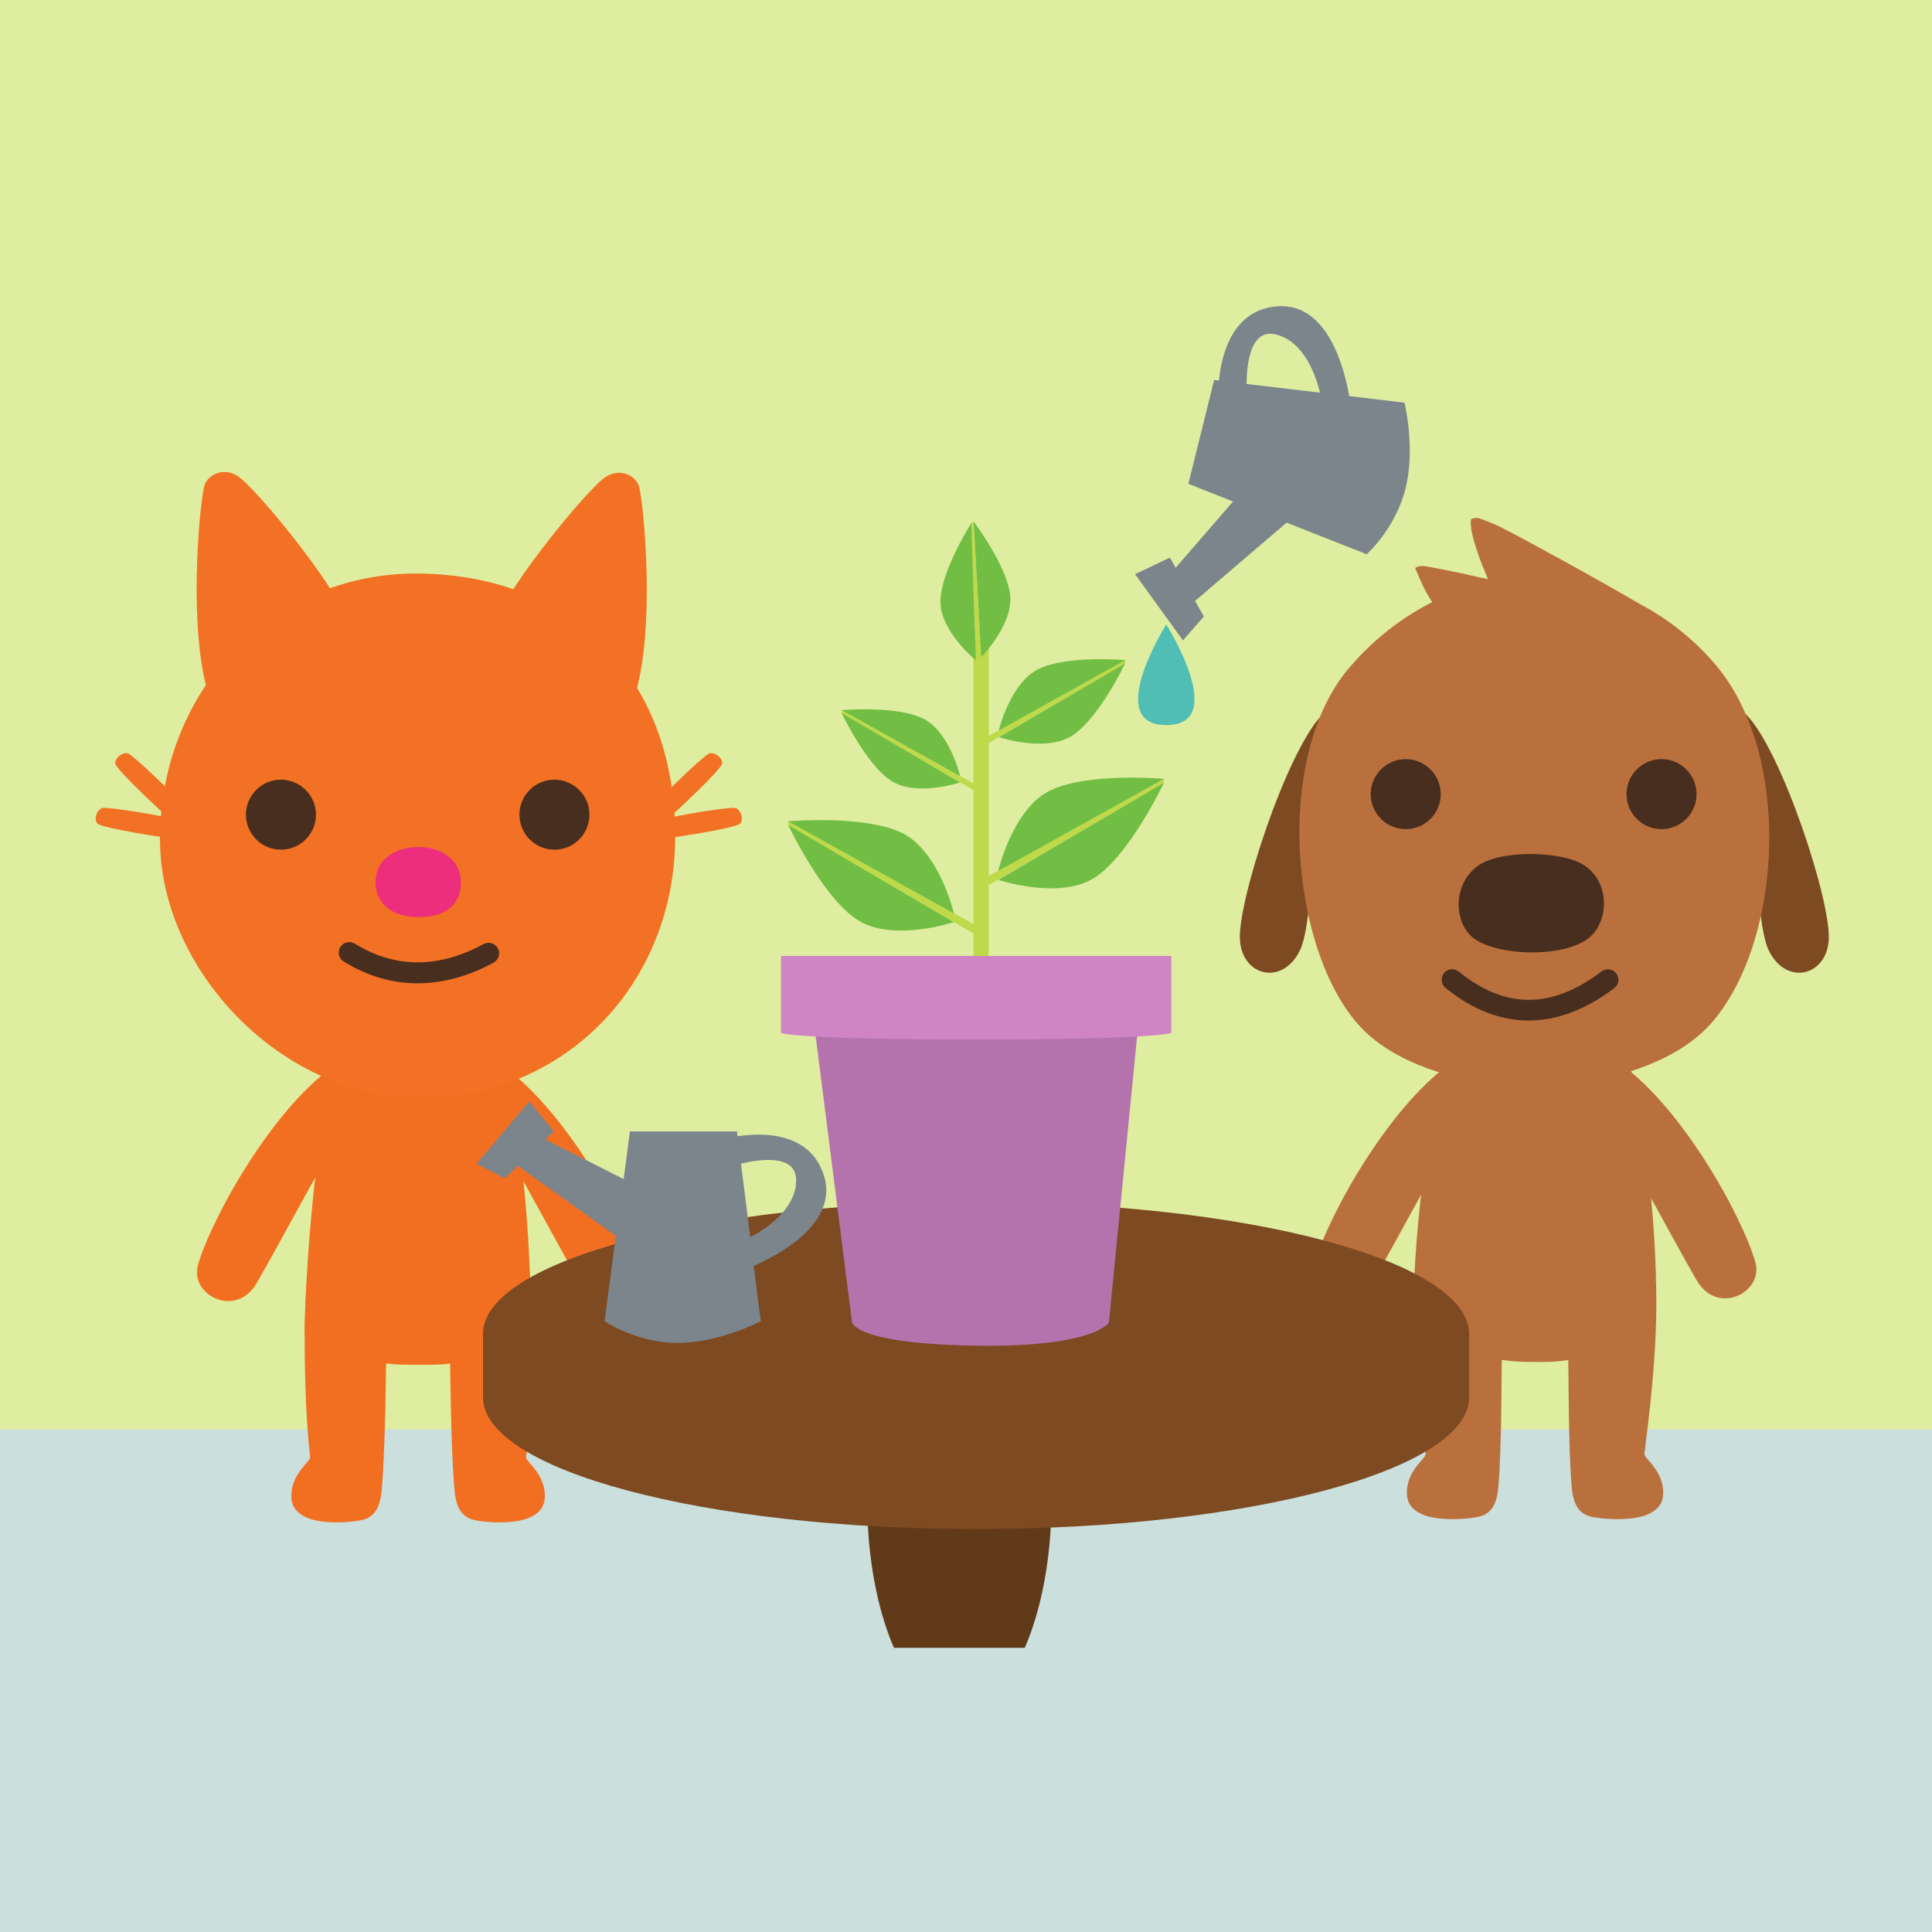
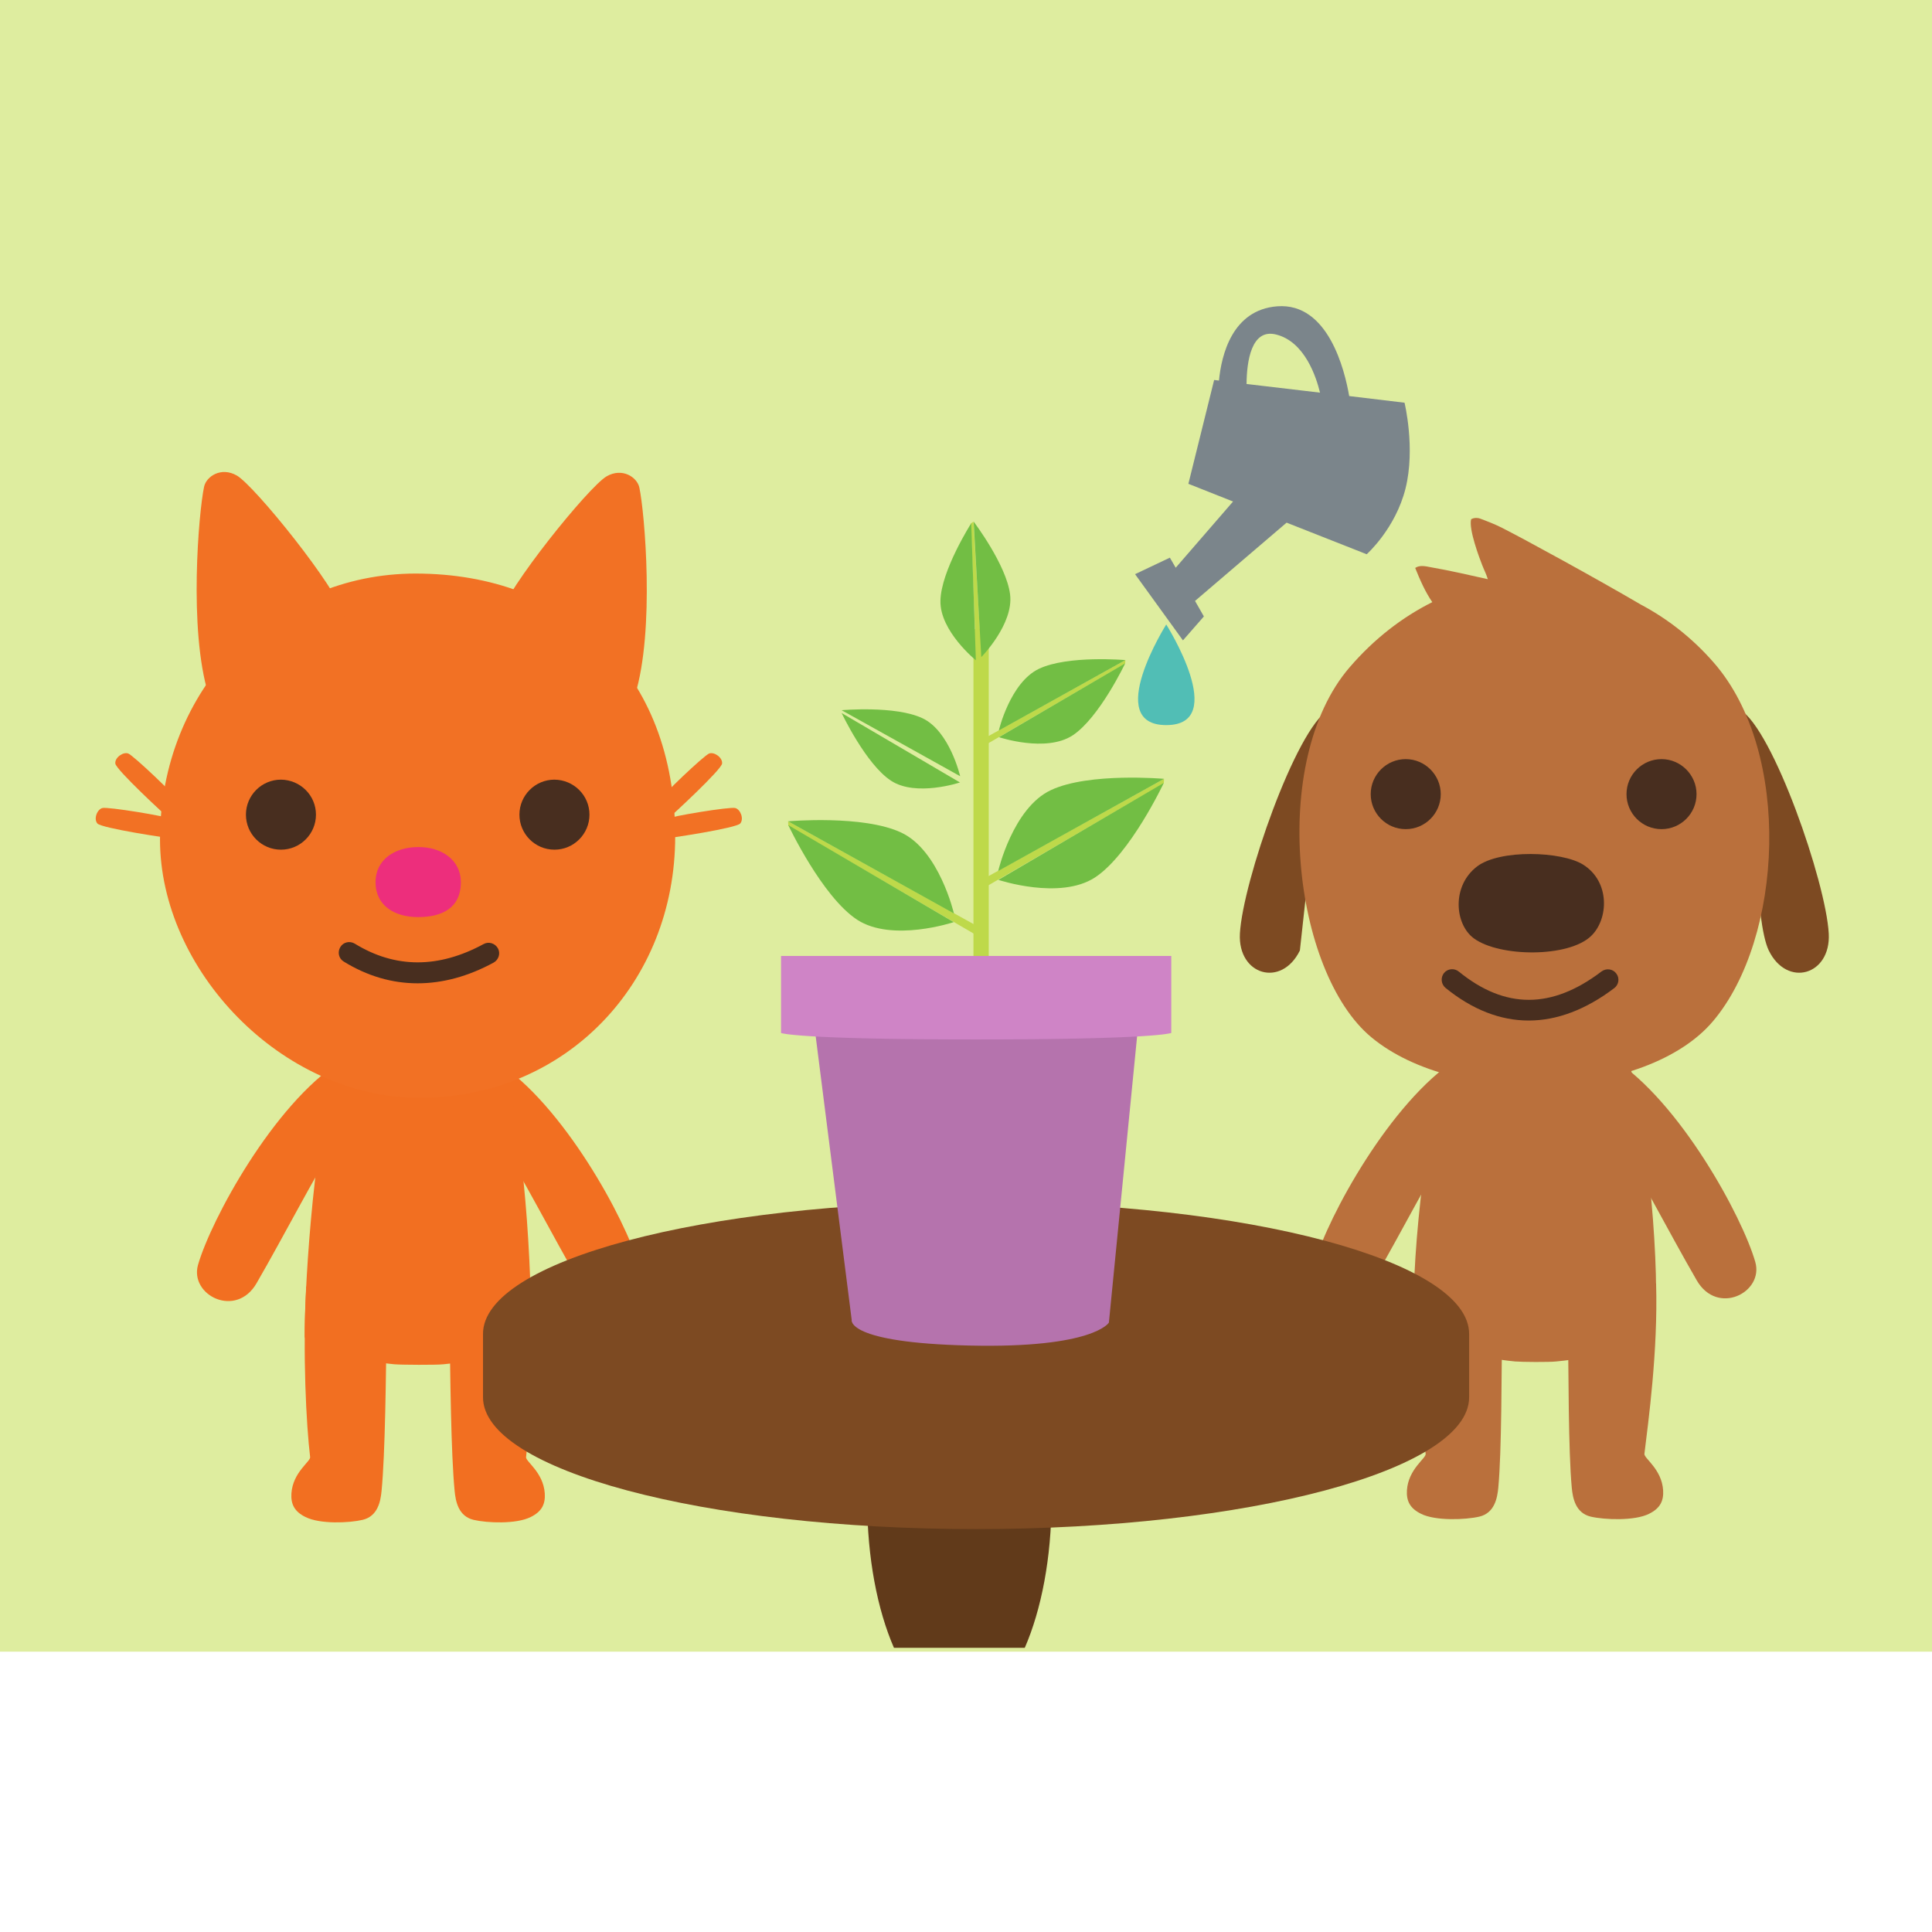
<svg xmlns="http://www.w3.org/2000/svg" version="1.1" x="0px" y="0px" viewBox="0 0 960 960" style="enable-background:new 0 0 960 960;" xml:space="preserve">
  <style type="text/css">
	.st0{fill-rule:evenodd;clip-rule:evenodd;fill:#DEED9F;}
	.st1{fill-rule:evenodd;clip-rule:evenodd;fill:#CBDFDD;}
	.st2{fill-rule:evenodd;clip-rule:evenodd;fill:#BA703C;}
	.st3{fill-rule:evenodd;clip-rule:evenodd;fill:#7D4A22;}
	.st4{fill:#482E1F;}
	.st5{fill-rule:evenodd;clip-rule:evenodd;fill:#482E1F;}
	.st6{fill-rule:evenodd;clip-rule:evenodd;fill:#F26F21;}
	.st7{fill-rule:evenodd;clip-rule:evenodd;fill:#F27124;}
	.st8{fill-rule:evenodd;clip-rule:evenodd;fill:#ED2E7C;}
	.st9{fill-rule:evenodd;clip-rule:evenodd;fill:#613A1A;}
	.st10{fill:#BED94A;}
	.st11{fill:#72BE44;}
	.st12{fill:#B573AD;}
	.st13{fill:#CF84C6;}
	.st14{fill:#7B858B;}
	.st15{fill:#51BEB5;}
</style>
  <g id="Layer_1">
</g>
  <g id="wall">
    <g>
      <rect class="st0" width="960" height="820.7" />
-       <rect y="710.2" class="st1" width="960" height="249.8" />
    </g>
  </g>
  <g id="scene_characters">
    <g>
      <g id="body_1_">
        <g id="legs_1_">
          <path id="leg_2_1_" class="st2" d="M822.9,637.7c-11.3,0.9-37.3,13.6-43.8,16.7c0.3,28.6,0.2,66.4,1.9,84.8      c0.5,5.3,1.9,12.6,9.4,14.4c6.8,1.6,21.9,2.2,29-1.4c5.7-2.8,7.3-6.6,7-11.7c-0.7-10.6-9.6-15.9-9.3-18.1      C819,706.7,823.9,671.3,822.9,637.7z" />
          <path id="leg_1_1_" class="st2" d="M702.6,637.7c11.3,0.9,37.3,13.6,43.8,16.7c-0.3,28.6-0.2,66.4-1.9,84.8      c-0.5,5.3-1.9,12.6-9.4,14.4c-6.8,1.6-21.9,2.2-29-1.4c-5.7-2.8-7.3-6.6-7-11.7c0.7-10.6,9.6-15.9,9.3-18.1      C706.5,706.7,701.6,671.3,702.6,637.7z" />
        </g>
        <path id="arm_2_1_" class="st2" d="M800.4,560.5c16,26.3,28.1,50.4,42.7,75.7c10.3,17.8,33.4,6,29.1-9.1     c-6.5-22.7-37.5-79.6-70.5-100.9L800.4,560.5z" />
        <path id="arm_1_1_" class="st2" d="M723.9,526.2c-33,21.3-64,78.3-70.5,100.9c-4.3,15.1,18.9,26.8,29.1,9.1     c14.6-25.3,26.7-49.4,42.7-75.7L723.9,526.2z" />
        <path id="body_6_" class="st2" d="M809.5,528.1c-4.2,0.3-26,0.7-45.9,0.9c-19.9-0.2-41.7-0.6-45.9-0.9     C706,571,699.9,647.2,703.5,662.7c1.2,4.9,30.4,12,49.3,13.8c3.6,0.3,16.8,0.4,20.5,0c20-1.9,46.9-7.9,48.3-13.8     C825.3,647.2,821.2,571,809.5,528.1z" />
      </g>
      <g id="head_1_">
        <g id="ears_1_">
-           <path id="ear_2_" class="st3" d="M660.1,352.7c-16.3,9.8-42.6,85.6-44,111.2c-1.1,20.7,20.7,27,29.8,8.4c7-14.4,7-73.9,9.1-88.7      C657.1,368.8,660.1,352.7,660.1,352.7z" />
+           <path id="ear_2_" class="st3" d="M660.1,352.7c-16.3,9.8-42.6,85.6-44,111.2c-1.1,20.7,20.7,27,29.8,8.4C657.1,368.8,660.1,352.7,660.1,352.7z" />
          <path id="ear_1_" class="st3" d="M864.7,352.7c16.3,9.8,42.6,85.6,44,111.2c1.1,20.7-20.7,27-29.8,8.4c-7-14.4-7-73.9-9.1-88.7      C867.7,368.8,864.7,352.7,864.7,352.7z" />
        </g>
        <path id="head_2_" class="st2" d="M851.6,329.3c-10.7-12.3-23.1-21.9-36.3-28.9c-22.9-13.4-57.3-32.2-68.7-38     c-3.7-1.9-7.4-3.3-11.1-4.7c-1-0.4-2.9-0.6-4.5,0.3c-1.3,5,4.2,19.5,5.5,22.8c1.1,2.8,1.8,3.9,2.8,7c-8.6-1.9-18.3-4.2-28.1-5.9     c-2.8-0.5-5.6-1.3-8,0.3c2.4,6,5,11.9,8.5,17c-14.8,7.4-28.8,18.1-41.1,32.4c-40.3,46.8-28.1,151.5,10.8,183.8     c42.6,35.4,137,30.9,169.8-8C885.9,466.4,890.8,374.2,851.6,329.3z" />
        <path id="mouoth_1_" class="st4" d="M759.6,507.1c-14.1,0-28-5.4-41.3-16.2c-2.2-1.8-2.6-5.1-0.8-7.4c1.8-2.2,5.1-2.6,7.4-0.7     c23,18.7,46.2,18.7,70.9-0.1c2.3-1.7,5.6-1.3,7.3,1c1.8,2.3,1.3,5.6-1,7.3C788,501.7,773.6,507.1,759.6,507.1z" />
        <path id="nose_1_" class="st5" d="M786.6,429.6c-10.6-6.6-41.2-7.7-52.6,0.9c-12.8,9.7-11.2,28.8-1.6,35.8     c12.7,9.3,47,9.6,58.2-1.2C799.3,456.8,800.2,438.1,786.6,429.6z" />
        <g id="eyes_1_">
          <path class="st4" d="M843,394.6c0,9.6-7.8,17.4-17.4,17.4s-17.4-7.8-17.4-17.4c0-9.6,7.8-17.4,17.4-17.4S843,385.1,843,394.6z" />
          <path class="st4" d="M715.9,394.6c0,9.6-7.8,17.4-17.4,17.4s-17.4-7.8-17.4-17.4c0-9.6,7.8-17.4,17.4-17.4      S715.9,385.1,715.9,394.6z" />
        </g>
      </g>
    </g>
    <g>
      <g id="body_7_">
        <g id="legs_2_">
          <path id="leg_2_2_" class="st6" d="M263.3,639.2c-11.3,0.9-33.3,13.1-39.9,16.3c0.3,28.6,0.7,66.8,2.5,85.3      c0.5,5.3,1.9,12.6,9.4,14.4c6.8,1.6,21.2,2.2,28.4-1.4c5.7-2.8,7.3-6.6,7-11.7c-0.7-10.6-9.6-15.9-9.3-18.1      C263.3,708.2,265.1,672.5,263.3,639.2z" />
          <path id="leg_1_2_" class="st6" d="M152.2,639.2c11.3,0.9,33.3,13.1,39.9,16.3c-0.3,28.6-0.7,66.8-2.5,85.3      c-0.5,5.3-1.9,12.6-9.4,14.4c-6.8,1.6-21.2,2.2-28.4-1.4c-5.7-2.8-7.3-6.6-7-11.7c0.7-10.6,9.6-15.9,9.3-18.1      C152.2,708.2,150.3,672.5,152.2,639.2z" />
        </g>
        <path id="arm_2_2_" class="st6" d="M245.5,561.9c16,26.3,28.1,50.4,42.7,75.7c10.3,17.8,33.4,6,29.1-9.1     c-6.5-22.7-37.5-79.6-70.5-100.9L245.5,561.9z" />
        <path id="arm_1_5_" class="st6" d="M168.9,527.6c-33,21.3-64,78.3-70.5,100.9c-4.3,15.1,18.9,26.8,29.1,9.1     c14.6-25.3,26.7-49.4,42.7-75.7L168.9,527.6z" />
        <path id="body_8_" class="st6" d="M250.6,529.6c-4.2,0.3-79.9,0.3-84.1,0c-11.7,42.9-15.3,116.7-15.1,134.5     c0.1,5,25.5,12,44.5,13.8c3.6,0.3,20.7,0.4,24.4,0c20-1.9,43.3-7.8,43.5-13.8C264.4,646.2,262.3,572.5,250.6,529.6z" />
      </g>
      <g id="head_5_">
        <g id="whiskers_1_">
          <path id="whisker2_2_" class="st7" d="M327.7,417c5.5-0.5,38.1-5.5,40.1-7.8c2-2.3,0.1-7.1-2.5-7.7c-2.6-0.7-31.5,4-35,5.6      L327.7,417z" />
          <path id="whisker_2_" class="st7" d="M330.1,408.4c4.3-3.6,28.4-26,28.7-29c0.3-3-3.9-5.9-6.4-5c-2.5,0.9-23.7,21-25.7,24.4      L330.1,408.4z" />
          <path id="whisker2_1_" class="st7" d="M88.5,417c-5.5-0.5-38.1-5.5-40.1-7.8c-2-2.3-0.1-7.1,2.5-7.7c2.6-0.7,31.5,4,35,5.6      L88.5,417z" />
          <path id="whisker_1_" class="st7" d="M86,408.4c-4.3-3.6-28.4-26-28.7-29c-0.3-3,3.9-5.9,6.4-5c2.5,0.9,23.7,21,25.7,24.4      L86,408.4z" />
        </g>
        <path id="head_6_" class="st7" d="M335.5,415.6c0,72.7-54.2,129.9-126.9,129.9c-69,0-129.1-63.8-129.1-128.4     c0-75,56.4-132.1,127-132.1C282.1,285,335.5,334.7,335.5,415.6z" />
        <g id="ears_2_">
          <path id="front_ear_2_" class="st7" d="M315.5,345.5c10-32.3,4.8-91.1,2.2-103.2c-1.1-5.2-8.5-10.1-16.3-5.6      c-8.9,5.2-49.7,55.7-53.4,69.8L315.5,345.5z" />
          <path id="front_ear_1_" class="st7" d="M103.6,345.1c-10-32.3-4.8-91.1-2.2-103.2c1.1-5.2,8.5-10.1,16.3-5.6      c8.9,5.2,49.7,55.7,53.4,69.8L103.6,345.1z" />
        </g>
        <path id="mouth_1_" class="st4" d="M207.5,488.6c-12.7,0-25-3.6-36.7-10.8c-2.5-1.5-3.2-4.7-1.7-7.2c1.5-2.5,4.7-3.2,7.2-1.7     c20,12.3,41.5,12.4,64,0.2c2.5-1.4,5.7-0.4,7.1,2.1c1.4,2.5,0.4,5.7-2.1,7.1C232.6,485.2,219.9,488.6,207.5,488.6z" />
        <path id="nose_2_" class="st8" d="M229,438.3c0,13-9.5,17.4-21.2,17.4c-11.7,0-21.2-5.6-21.2-17.4c0-11.1,9.5-17.4,21.2-17.4     C219.6,420.8,229,427.5,229,438.3z" />
        <g id="eyes_2_">
          <path class="st4" d="M292.9,404.8c0,9.6-7.8,17.4-17.4,17.4c-9.6,0-17.4-7.8-17.4-17.4c0-9.6,7.8-17.4,17.4-17.4      C285.1,387.5,292.9,395.2,292.9,404.8z" />
          <path class="st4" d="M157,404.8c0,9.6-7.8,17.4-17.4,17.4c-9.6,0-17.4-7.8-17.4-17.4c0-9.6,7.8-17.4,17.4-17.4      C149.2,387.5,157,395.2,157,404.8z" />
        </g>
      </g>
    </g>
  </g>
  <g id="table">
    <g>
      <path class="st9" d="M509.2,818.8c8.2-18.8,13.3-44.7,13.3-73.3c0-57.5-20.5-104-45.8-104s-45.8,46.6-45.8,104    c0,28.6,5.1,54.5,13.3,73.3H509.2z" />
      <path class="st3" d="M730,662.8c0-36.2-109.7-65.5-245-65.5s-245,29.3-245,65.5c0,5.4,0,26.1,0,31.5c0,36.2,109.7,65.5,245,65.5    s245-29.3,245-65.5C730,688.8,730,668.2,730,662.8z" />
    </g>
  </g>
  <g id="plant_understudy">
    <g>
      <rect x="483.7" y="312.6" class="st10" width="7.6" height="241.5" />
      <g>
        <polygon class="st10" points="391.6,408.1 391.7,410.3 484.7,464.4 484.7,459.7    " />
        <path class="st11" d="M473.9,458.2c0,0-30.5,10.2-48-1.2c-17.5-11.5-34.2-47-34.2-47L473.9,458.2z" />
        <path class="st11" d="M474,453.9c0,0-7.3-31.4-26.2-40.2c-18.9-8.9-56.2-5.6-56.2-5.6L474,453.9z" />
      </g>
      <g>
-         <polygon class="st10" points="418.1,352.9 418.2,354.5 484.7,393.2 484.7,389.8    " />
        <path class="st11" d="M477,388.8c0,0-21.9,7.3-34.3-0.9c-12.5-8.2-24.5-33.6-24.5-33.6L477,388.8z" />
        <path class="st11" d="M477.1,385.7c0,0-5.2-22.4-18.7-28.8s-40.2-4-40.2-4L477.1,385.7z" />
      </g>
      <g>
        <polygon class="st10" points="483.7,259.2 482.4,260.1 485.4,337 488.2,335.2    " />
        <path class="st11" d="M484.9,328.1c0,0-17.9-14.5-17.6-29.5c0.2-14.9,15.3-38.6,15.3-38.6L484.9,328.1z" />
        <path class="st11" d="M487.6,326.5c0,0,16.2-16.4,14.3-31.2c-1.9-14.8-18.1-36.1-18.1-36.1L487.6,326.5z" />
      </g>
      <g>
        <polygon class="st10" points="578.4,387 578.3,389.2 485.3,443.3 485.3,438.6    " />
        <path class="st11" d="M496.1,437.2c0,0,30.5,10.2,48-1.2c17.5-11.5,34.2-47,34.2-47L496.1,437.2z" />
        <path class="st11" d="M496,432.8c0,0,7.3-31.4,26.2-40.2c18.9-8.9,56.2-5.6,56.2-5.6L496,432.8z" />
      </g>
      <g>
        <polygon class="st10" points="559.2,328 559.1,329.7 488.2,371 488.2,367.4    " />
        <path class="st11" d="M496.4,366.3c0,0,23.3,7.8,36.6-0.9c13.3-8.8,26.1-35.8,26.1-35.8L496.4,366.3z" />
        <path class="st11" d="M496.3,363c0,0,5.6-23.9,20-30.7c14.4-6.8,42.9-4.3,42.9-4.3L496.3,363z" />
      </g>
    </g>
    <g>
      <path class="st12" d="M423.2,655.8l-19.2-151.2h78.3L566,505L551,657.2c0,0-7.5,12.8-69.2,11.4S423.2,655.8,423.2,655.8z" />
      <path class="st13" d="M581.9,513.3c0,0-7.5,3.2-96.9,3.2s-96.9-3.2-96.9-3.2v-38.3h193.9V513.3z" />
    </g>
-     <path class="st14" d="M409.3,583.8c-7-21.4-30.4-21.1-42.8-19.2l-0.3-2.4H313l-3.1,23.7L271,566.2l4.2-4L263,547.3l-26.2,31   l14.1,7.2l6.4-6.2l48.7,34.8l-5.6,42.4c0,0,15.8,10.8,36.4,10.8c20.6,0,41.2-10.8,41.2-10.8l-3.5-27.5   C386.4,623.9,417.2,607.8,409.3,583.8z M372.8,614.7l-4.6-36.5c11-2.6,27.3-4.3,27.4,8.2C395.6,601.3,379.6,611.2,372.8,614.7z" />
    <path class="st14" d="M634.7,152.2c-22.5,1.7-27.8,24.4-29,36.9l-2.4-0.3l-12.8,51.6l22.2,8.8l-28.5,32.9l-2.9-5l-17.3,8.2   l23.8,32.9l10.4-11.9l-4.4-7.7l45.5-38.9l39.8,15.7c0,0,14.3-12.7,19.3-32.7c5-20-0.5-42.6-0.5-42.6l-27.5-3.3   C668.2,184,660,150.3,634.7,152.2z M655.9,195.1l-36.5-4.3c0.1-11.3,2.4-27.6,14.6-24.6C648.4,169.7,654.1,187.6,655.9,195.1z" />
    <path class="st15" d="M579.5,310.3c0,0-31.5,50,0,50C611.1,360.3,579.5,310.3,579.5,310.3z" />
  </g>
</svg>